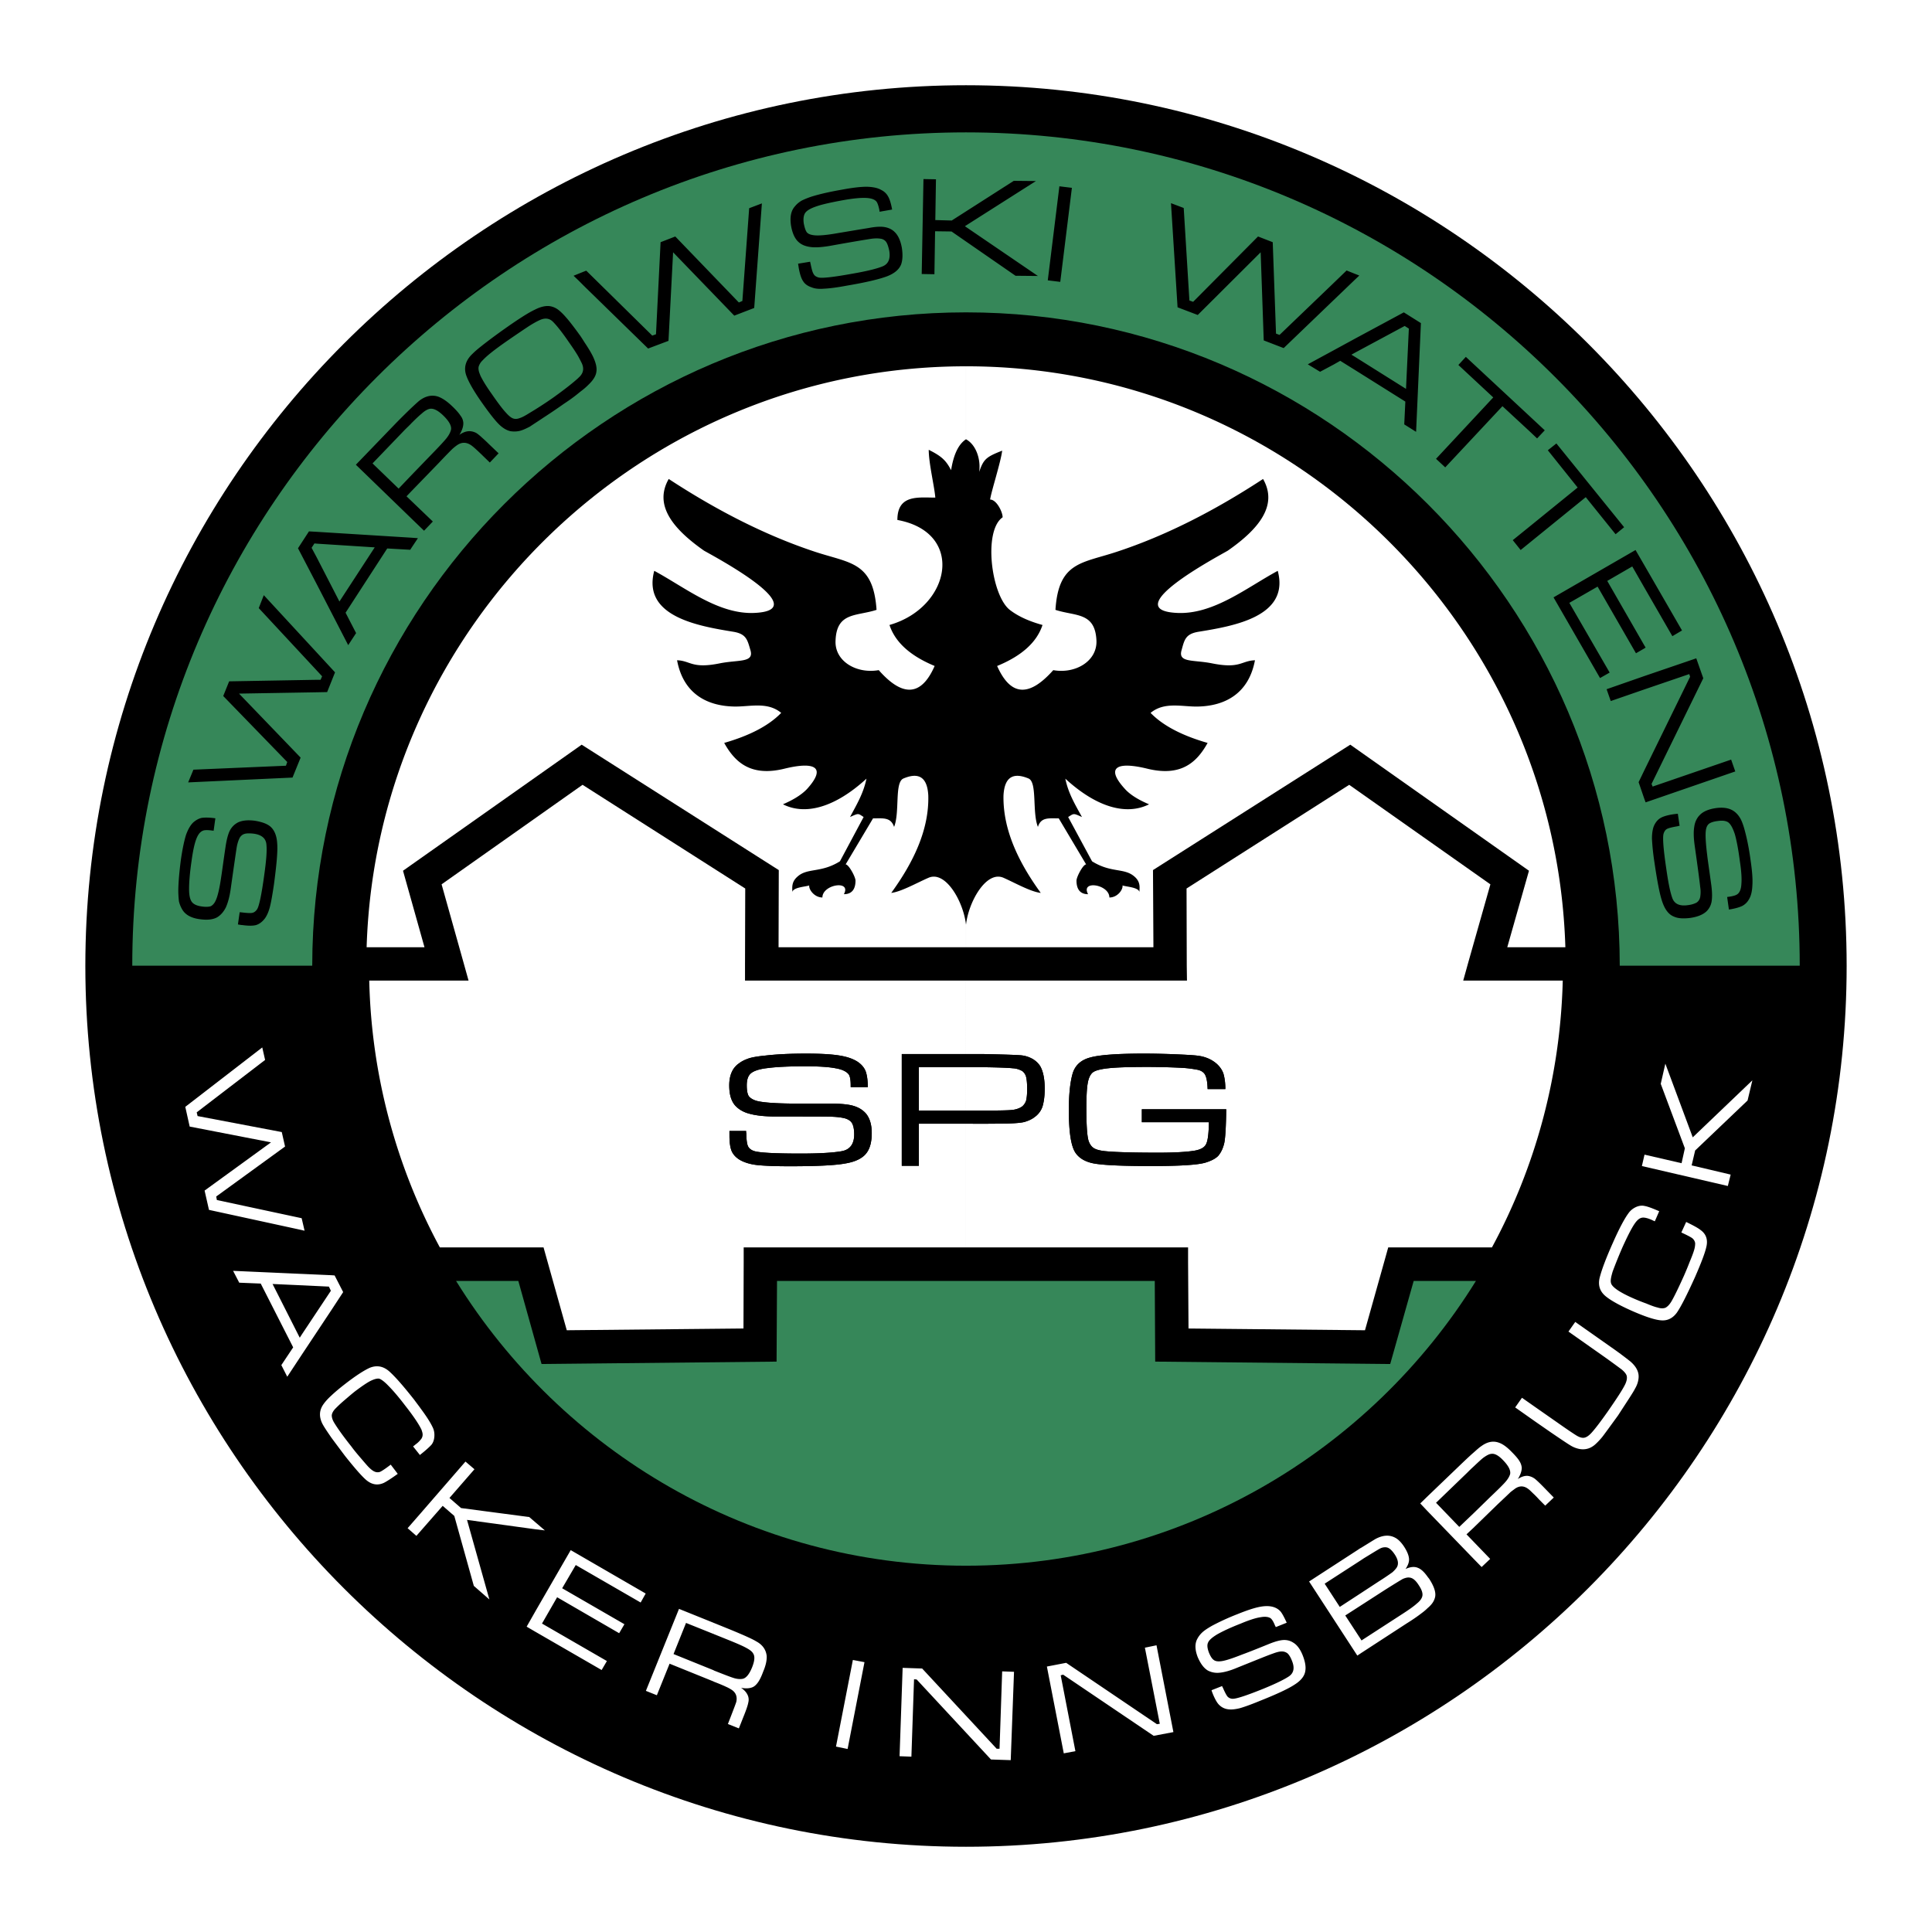
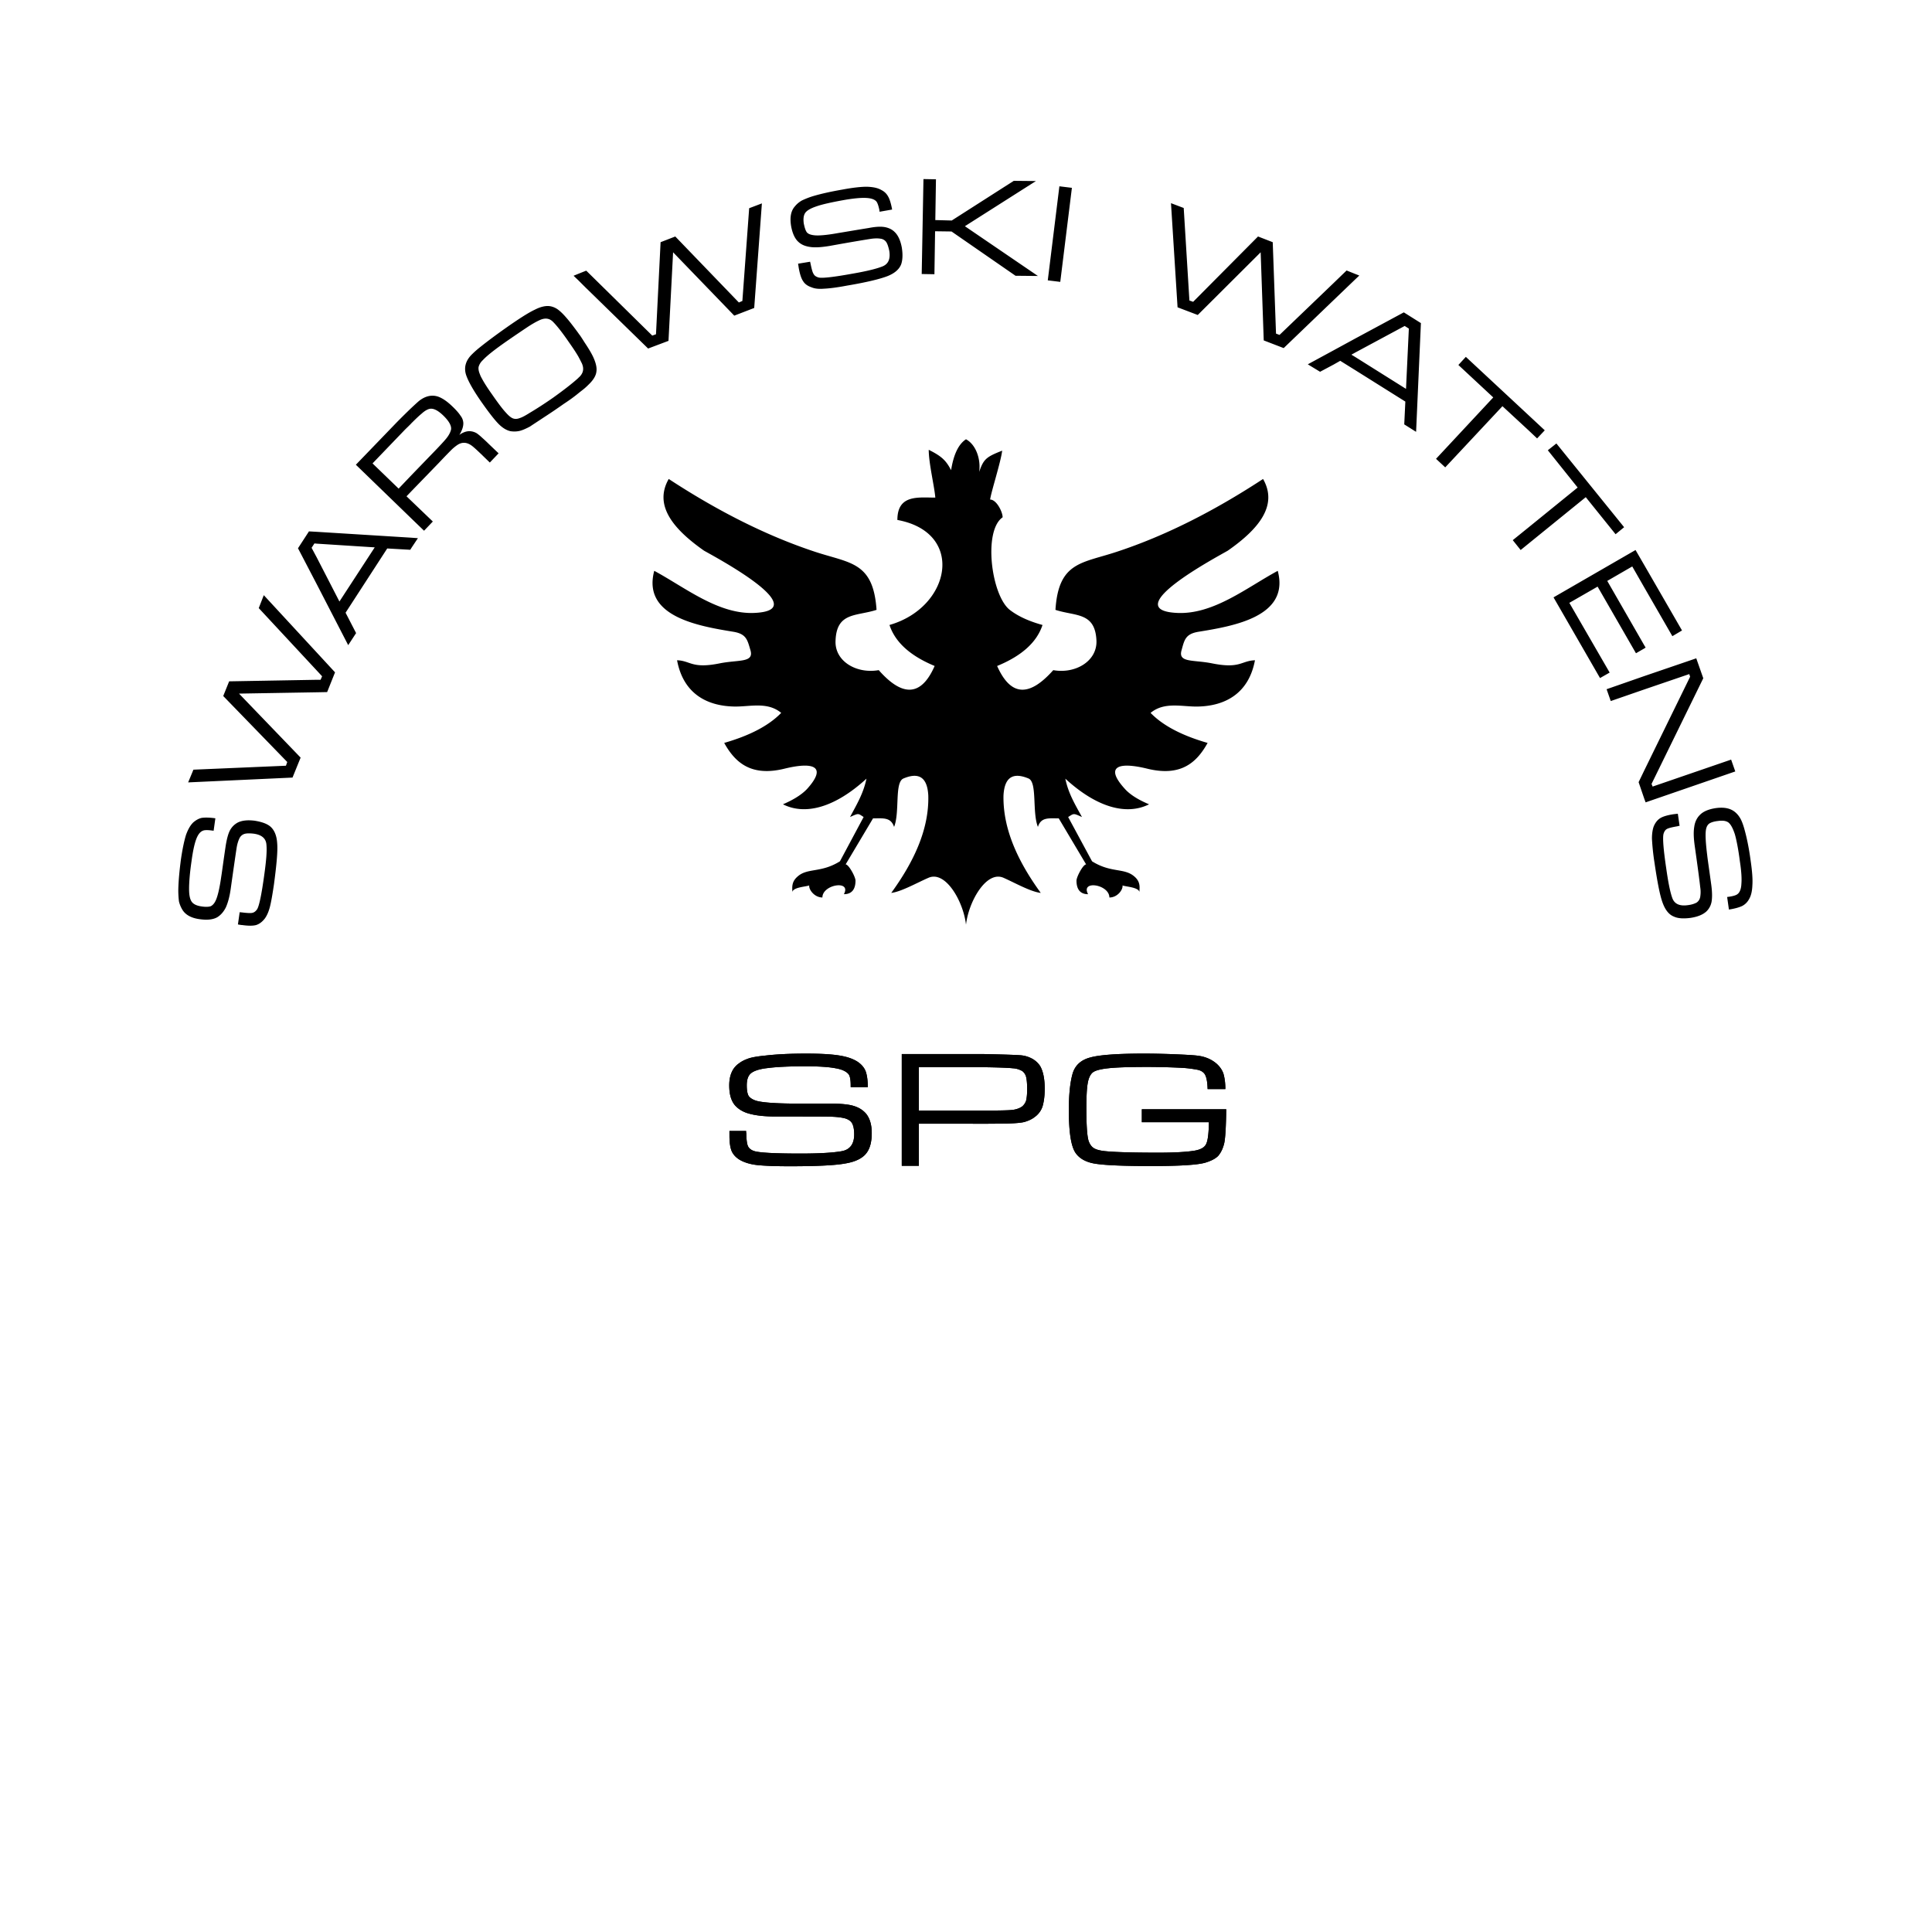
<svg xmlns="http://www.w3.org/2000/svg" width="2500" height="2500" viewBox="0 0 192.756 192.756">
  <g fill-rule="evenodd" clip-rule="evenodd">
-     <path fill="#fff" d="M0 0h192.756v192.756H0V0z" />
-     <path d="M96.377 8.504c48.382 0 87.863 39.48 87.863 87.863 0 48.404-39.48 87.885-87.863 87.885S8.515 144.771 8.515 96.367c0-48.383 39.48-87.863 87.862-87.863z" />
+     <path fill="#fff" d="M0 0v192.756H0V0z" />
    <path d="M96.377 36.545c32.328 0 58.816 25.854 59.8 57.963h-5.797l2.166-7.634-17.826-12.577-19.686 12.511.043 7.699h-18.7V36.545zm0 87.907h22.158v1.465l.043 6.628 17.607.175 2.014-7.174.305-1.094h10.348c4.309-7.962 6.824-17.018 7.064-26.619h-9.93l.523-1.881 2.188-7.721-14.086-9.93-16.229 10.346.021 7.7.021 1.487H96.376v26.618h.001zm0-29.944h-18.7l.022-7.699-19.664-12.511-17.827 12.577 2.144 7.634h-5.774c.984-32.088 27.472-57.963 59.8-57.963v57.962h-.001zm0 3.325H74.33v-1.487l.022-7.7L58.122 78.3l-14.064 9.93 2.165 7.721.525 1.881H36.84a58.872 58.872 0 0 0 7.043 26.619h10.346l.306 1.094 2.012 7.174 17.63-.175.021-6.628v-1.465h22.179V97.833z" fill="#fff" />
-     <path d="M96.377 13.207c45.802 0 83.183 37.358 83.183 83.139h-17.957c-.023-35.894-29.311-65.182-65.226-65.182S31.174 60.452 31.152 96.346H13.196c0-45.781 37.38-83.139 83.181-83.139zm50.877 114.592c-10.564 17.038-29.441 28.412-50.876 28.412s-40.312-11.374-50.876-28.412h6.212l2.318 8.289 23.448-.24.044-8.049h37.688l.043 8.049 23.447.24 2.342-8.289h6.21z" fill="#368759" />
    <path d="M153.094 149.124v-1.618c.219.175.568.503 1.051 1.006l.875.897-.854.809-.59-.59a11.146 11.146 0 0 0-.482-.504zm0-7.349v-1.444l2.318 1.619c1.051.743 1.686 1.159 1.904 1.29.305.176.547.241.766.197.217-.044.459-.219.699-.481.416-.459.939-1.159 1.619-2.121.896-1.291 1.486-2.188 1.75-2.734.152-.328.195-.591.152-.81-.043-.196-.219-.415-.504-.656a98.63 98.63 0 0 0-1.771-1.29l-3.543-2.494.678-.962 3.543 2.493a38.52 38.52 0 0 1 1.947 1.443c.59.504.875 1.051.832 1.619-.023.35-.133.722-.352 1.094-.195.394-.787 1.269-1.705 2.69-.875 1.202-1.4 1.925-1.574 2.144-.197.24-.416.48-.68.722-.436.394-.939.568-1.531.481a2.65 2.65 0 0 1-.896-.328c-.305-.175-.984-.635-2.012-1.334l-1.64-1.138zm14.654-18.81l.482-1.05c.721.35 1.203.612 1.443.809.547.395.744.963.568 1.685-.131.591-.504 1.575-1.115 2.975-.809 1.794-1.422 2.997-1.816 3.565-.393.547-.896.809-1.486.787-.613-.021-1.574-.328-2.932-.919-1.289-.568-2.188-1.071-2.689-1.487-.613-.503-.811-1.159-.568-1.99.219-.809.656-1.946 1.312-3.412.611-1.378 1.137-2.362 1.529-2.887.197-.285.461-.481.744-.613.285-.131.592-.175.854-.109.285.044.766.219 1.465.525l-.438 1.006a4.413 4.413 0 0 1-.283-.131c-.395-.175-.678-.24-.875-.24s-.395.087-.568.262c-.352.328-.832 1.226-1.488 2.669a48.35 48.35 0 0 0-.984 2.428c-.174.569-.24.94-.174 1.159.043.219.262.438.633.7.352.24.875.524 1.576.831.35.153.766.328 1.312.524.523.22.896.351 1.115.395.328.109.59.109.809.021.197-.109.395-.306.59-.634.328-.569.744-1.444 1.248-2.56.152-.35.35-.81.568-1.378.24-.568.371-.94.416-1.094.109-.328.131-.568.131-.766a.78.78 0 0 0-.24-.459c-.11-.109-.483-.306-1.139-.612zm-3.936-6.628l.262-1.138 3.697.854.328-1.487-2.406-6.431.459-2.013 2.734 7.35 5.949-5.687-.48 2.012-5.229 4.987-.35 1.487 3.893.919-.283 1.137-8.574-1.99zm-10.718 23.994v1.444l-1.924-1.356.678-.963 1.246.875zm0 7.175v1.618c-.262-.24-.438-.438-.59-.547-.438-.35-.896-.371-1.357-.043-.174.131-.326.24-.459.35-.131.131-.547.525-1.268 1.203l-2.451 2.384v-1.443l1.729-1.685c.832-.787 1.357-1.312 1.553-1.553.219-.263.35-.503.416-.722.066-.372-.152-.81-.699-1.378-.459-.481-.854-.7-1.203-.635-.219.022-.482.176-.787.395-.219.175-.547.48-1.008.918v-1.399c.373-.328.635-.569.811-.679.59-.438 1.182-.568 1.771-.35.393.132.83.459 1.291.94.35.351.611.656.742.875.154.241.219.459.242.679 0 .328-.133.721-.395 1.137.307-.219.635-.328.941-.328.24.021.48.109.678.24.021.023.043.023.043.023zm-6.125 7.962v-1.706l1.707 1.771-.854.81-.853-.875zm0-10.499v1.399c-.174.153-.371.35-.59.569l-3.105 2.996 2.318 2.406 1.377-1.312v1.443l-.656.612.656.679v1.706l-4.527-4.682v-1.509l3.215-3.084c.525-.502.962-.918 1.312-1.223zm-4.528 15.464v-3.105c.045.065.109.131.154.196.48.744.678 1.334.59 1.794a1.689 1.689 0 0 1-.371.743 2.834 2.834 0 0 1-.373.372zm0-11.156v1.509l-.742-.787.742-.722zm0 8.05v3.105c-.152.153-.35.328-.59.503-.395.307-.896.656-1.531 1.05l-4.506 2.932v-1.291l.021.044 3.916-2.537c.787-.503 1.312-.875 1.596-1.138.307-.24.482-.481.547-.699.088-.285-.021-.656-.328-1.116-.328-.525-.633-.766-.961-.787-.219-.022-.416.044-.635.131-.197.109-.811.481-1.816 1.116l-2.34 1.509v-1.225l1.771-1.16a25.648 25.648 0 0 0 1.334-.896c.219-.196.373-.372.459-.524.176-.328.111-.744-.219-1.247-.305-.459-.59-.7-.873-.722a1.068 1.068 0 0 0-.57.109c-.219.109-.742.438-1.641.984l-.262.175v-1.226c.744-.459 1.203-.743 1.422-.874.744-.394 1.4-.438 1.99-.109.285.153.59.459.875.896.307.481.459.875.48 1.203.023.306-.109.656-.35 1.006.482-.219.896-.263 1.246-.109.333.132.637.437.965.897zm-6.627-2.91v1.226l-3.652 2.362 1.508 2.318 2.145-1.399v1.225l-1.598 1.028 1.598 2.449v1.291l-.395.262-4.811-7.393 4.92-3.193c.088-.067.198-.131.285-.176zm-64.59 13.365v-1.116c1.05.416 1.728.679 2.034.766.306.088.59.109.831.066.35-.066.678-.46.962-1.182.241-.612.284-1.071.087-1.356-.109-.196-.35-.371-.678-.547-.35-.196-1.006-.48-1.991-.875l-1.247-.503v-1.115l1.619.656c1.378.568 2.253.962 2.603 1.181.656.351.984.854 1.05 1.466.021.416-.088.94-.35 1.553-.175.481-.35.831-.503 1.05-.153.219-.329.395-.503.481-.306.153-.722.175-1.203.088.328.219.547.459.678.766a1.1 1.1 0 0 1 .044.7c-.044.262-.197.721-.481 1.421l-.46 1.159-1.093-.438.306-.787c.262-.678.438-1.137.525-1.399.131-.547-.043-.984-.525-1.269a3.842 3.842 0 0 0-.503-.263c-.13-.065-.524-.241-1.202-.503zm13.867-2.166l1.159.219-1.684 8.662-1.159-.24 1.684-8.641zm4.966.787l1.947.066 7.436 8.005h.285l.262-7.721 1.182.044-.328 8.814-1.969-.065-7.415-7.983-.263-.022-.263 7.722-1.181-.044.307-8.816zm14.392-.131l1.924-.371 9.057 6.124.283-.044-1.486-7.59 1.158-.24 1.686 8.661-1.969.372-9.033-6.103-.242.065 1.467 7.568-1.16.219-1.685-8.661zm16.426 2.363l1.051-.415c.043.087.064.152.088.175.195.459.35.743.459.875a.722.722 0 0 0 .523.219c.373 0 1.379-.328 3.062-1.007 1.225-.503 2.078-.918 2.561-1.246.459-.328.568-.832.283-1.531-.131-.35-.283-.591-.438-.744-.174-.131-.35-.196-.59-.196s-.547.087-.896.219c-.395.131-1.576.612-3.588 1.421-.678.285-1.246.438-1.705.481a2.041 2.041 0 0 1-1.182-.219c-.395-.24-.723-.678-1.006-1.334-.285-.743-.307-1.356-.023-1.858a2.42 2.42 0 0 1 .504-.635c.219-.197.525-.394.941-.635a23.785 23.785 0 0 1 2.537-1.159c.918-.372 1.641-.612 2.188-.722s1.006-.109 1.377 0c.307.088.547.24.744.459.174.219.371.591.611 1.116l-1.094.438a.371.371 0 0 0-.064-.132c-.154-.394-.307-.634-.438-.743-.219-.153-.568-.197-1.027-.109-.461.065-1.139.284-1.969.634-1.072.416-1.838.787-2.342 1.072-.502.306-.809.568-.918.831-.109.24-.066.568.088.984.152.372.307.612.459.722.152.131.371.175.656.153.416-.022 1.158-.263 2.209-.679.371-.131 1.27-.48 2.668-1.05.592-.24 1.072-.372 1.422-.394.373-.021.701.065 1.006.263.373.219.701.656.941 1.269s.328 1.115.262 1.531c-.064.503-.414.962-1.027 1.355-.613.416-1.771.963-3.479 1.641-.896.372-1.574.612-2.033.744-.459.109-.832.152-1.137.109a1.496 1.496 0 0 1-.898-.416c-.219-.196-.438-.59-.656-1.115.001-.022-.064-.131-.13-.372zm-49.651-6.715v1.115l-2.778-1.115-1.247 3.106 4.003 1.618.021.021v1.116c-.131-.066-.263-.109-.416-.176l-4.003-1.618-1.269 3.149-1.094-.438 3.303-8.18 3.48 1.402zm-17.783.897v-2.101l3.5-6.059 7.48 4.331-.503.896-6.475-3.74-1.356 2.318 6.212 3.588-.525.896-6.19-3.588-1.509 2.625 6.475 3.74-.525.896-6.584-3.802zm0-10.237v-.678l.919.787-.919-.109zm0-.678v.678l-6.846-.94 2.231 7.939-1.553-1.355-1.947-6.978-1.159-1.007-2.166 2.473v-1.771l4.44-5.119.896.766-2.494 2.865 1.159 1.007 6.803.896.636.546zm0 8.815v2.101l-.897-.525.897-1.576zm-11.439-15.639v-1.487a.477.477 0 0 0 .087-.132c.088-.175.109-.372.022-.634-.022-.065-.044-.175-.109-.284v-1.969c.569.766.941 1.356 1.159 1.815.153.306.197.612.175.94-.022.306-.109.591-.284.81-.175.197-.503.504-1.05.941zm0-4.506v1.969c-.241-.481-.744-1.247-1.553-2.275-.7-.919-1.269-1.574-1.684-1.99-.394-.416-.722-.656-.919-.722-.219-.044-.525.044-.919.24-.372.197-.875.547-1.487 1.006-.284.22-.634.525-1.071.897-.438.372-.722.656-.875.81-.241.24-.372.48-.394.699 0 .241.087.504.284.81.35.569.918 1.356 1.684 2.318.219.307.546.7.94 1.159.394.46.656.766.766.875.241.24.438.395.612.46a.723.723 0 0 0 .525.021c.153-.065.503-.284 1.072-.722l.7.919c-.634.459-1.116.765-1.378.896-.612.284-1.203.196-1.771-.284-.459-.395-1.159-1.203-2.1-2.385-.525-.699-.984-1.312-1.356-1.815v-4.243c.35-.328.766-.678 1.269-1.071 1.093-.854 1.968-1.422 2.559-1.685.722-.284 1.399-.153 2.034.459.612.569 1.399 1.487 2.384 2.734.24.329.481.636.678.92zm0 3.019a2.537 2.537 0 0 1-.546.524c-.044.044-.11.088-.241.197l.678.853c.043-.021.065-.065.109-.087v-1.487zm0 7.349v1.771l-.459.524-.875-.766 1.334-1.529zm-8.924-20.254v-3.456l.307.022.853 1.662-1.16 1.772zm-2.975-9.122l.284 1.225-.284-.065v-1.16zm2.975 5.665v3.456l-2.975 4.483v-2.012l2.909-4.375-.197-.415-2.712-.132v-1.137l2.975.132zm0 11.987v4.243c-.438-.634-.765-1.115-.94-1.465-.284-.612-.284-1.159 0-1.685.174-.306.481-.677.94-1.093zm-6.912-34.712l.284 1.247-6.824 5.228.087.372 8.399 1.596.328 1.444-6.868 4.986.065.351 8.465 1.815v1.18l-9.252-2.012-.438-1.925 6.627-4.812-8.115-1.575-.438-1.968 7.68-5.927zm3.937 22.595v1.137l-2.909-.131 2.712 5.359.197-.307v2.012l-1.443 2.188-.591-1.159 1.181-1.771-3.237-6.364-2.144-.088-.612-1.182 6.846.306z" fill="#fff" />
    <path d="M164.053 79.7v-2.843l4.57-9.34-.086-.263-4.484 1.531v-1.334l5.184-1.771.699 1.99-5.162 10.543.109.263 7.832-2.69.414 1.181-8.945 3.084-.131-.351zm0-15.005v-.306l.131.219-.131.087zm0-6.08v-2.231l3.762 6.518-.963.569-2.799-4.856zm3.345 22.573l.176 1.203c-.109.021-.176.021-.197.043-.525.088-.875.175-1.051.263-.174.087-.283.262-.35.481-.109.372-.021 1.531.264 3.456.197 1.4.393 2.384.611 2.975.219.591.744.81 1.531.7.395-.044.699-.153.896-.263a.852.852 0 0 0 .35-.547 3.02 3.02 0 0 0 0-1.006c-.043-.438-.217-1.794-.547-4.112-.107-.766-.131-1.4-.043-1.903.066-.481.264-.875.547-1.159.328-.35.875-.591 1.641-.7.854-.109 1.488.043 1.947.459.219.197.393.438.525.7.131.263.262.634.393 1.138.219.809.416 1.793.568 2.931.154 1.05.219 1.881.176 2.472-.021.59-.131 1.071-.35 1.421a1.623 1.623 0 0 1-.68.656c-.283.131-.721.262-1.311.35l-.176-1.247c.066-.022.109-.022.131-.022.459-.065.766-.153.918-.284.221-.175.352-.525.373-1.028.043-.503 0-1.247-.152-2.231-.154-1.203-.33-2.1-.504-2.712-.197-.59-.395-.962-.635-1.159-.24-.175-.59-.219-1.049-.153-.416.044-.723.153-.875.263-.176.131-.285.35-.328.656-.066.438-.021 1.269.131 2.493.043.416.197 1.422.416 3.041.086.678.086 1.203.021 1.597-.066.372-.24.7-.504.962-.35.328-.875.547-1.596.656-.678.087-1.248.065-1.662-.131-.504-.197-.875-.678-1.139-1.422-.262-.722-.523-2.078-.809-4.046a23.055 23.055 0 0 1-.24-2.318c0-.481.064-.896.174-1.203.154-.372.373-.656.656-.831.285-.175.744-.306 1.334-.394.027-.002.179-.024.419-.045zm-3.345-24.804v2.231l-1.203-2.1-2.494 1.443 3.697 6.431v.306l-.832.481-3.828-6.649-2.82 1.619 4.023 6.956-.961.547-4.639-8.05 8.182-4.724.875 1.509zm0 11.067l-3.762 1.312.414 1.181 3.348-1.159v-1.334zm0 9.406V79.7l-.568-1.663.568-1.18zm-11.528-22.639V52.6l4.877-3.959-2.975-3.718.854-.678 6.758 8.355-.852.7-2.975-3.697-5.687 4.615zm0-11.264v-1.509l1.596 1.487-.764.809-.832-.787zm0-1.509v1.509l-2.625-2.428-5.709 6.103-.918-.853 5.709-6.125-3.479-3.237.744-.81 6.278 5.841zm0 11.155v1.619l-.809.656-.787-.984 1.596-1.291zm-17.3-15.662v-1.312l5.053 3.172.283-6.015-.416-.262-4.92 2.646v-1.399l4.834-2.604 1.705 1.072-.48 10.849-1.182-.744.109-2.275-4.986-3.128zm0-9.077v-.524l.393.153-.393.371zm0-.524v.524l-2.166 2.078v-1.706l1.291-1.247.875.351zm0 6.431v1.399l-.395.219.395.24v1.312l-1.51-.94-.656.372v-1.422l2.166-1.18zm-2.166-5.535v1.706l-4.986 4.79-1.99-.766-.307-8.792-6.277 6.255-2.014-.766-.656-10.39 1.27.481.568 9.23.373.131 6.473-6.518 1.467.569.328 9.121.35.131 5.401-5.182zm0 6.715v1.422l-1.355.722-1.225-.744 2.58-1.4zM58.363 38.71v-4.484c.394.59.678 1.072.854 1.465.24.547.35 1.006.284 1.4-.044.394-.307.831-.766 1.269-.11.11-.219.219-.372.35zm0-10.083l6.299 6.146 2.034-.766.459-8.836 6.103 6.321 1.99-.766.766-10.433-1.269.481-.678 9.252-.351.153-6.343-6.584-1.466.569-.459 9.187-.372.131-6.583-6.475-.131.044v1.576h.001zm21.26-2.318l1.203-.197c.022.109.043.175.043.197.109.525.197.875.307 1.028.087.175.263.284.503.35.372.087 1.509-.044 3.434-.394 1.378-.241 2.362-.481 2.953-.722.569-.241.788-.744.656-1.553-.087-.394-.175-.678-.306-.875a.804.804 0 0 0-.569-.328c-.24-.044-.59-.044-1.006.021s-1.771.284-4.068.7c-.787.131-1.422.175-1.903.109-.503-.066-.896-.219-1.203-.503-.35-.306-.612-.853-.744-1.619-.131-.831-.022-1.487.394-1.946.197-.241.416-.416.678-.569a7.885 7.885 0 0 1 1.116-.437c.809-.241 1.793-.459 2.931-.656 1.05-.197 1.859-.284 2.45-.284.591.021 1.072.109 1.444.328.306.153.525.372.678.656.153.262.285.7.394 1.291l-1.247.219c-.022-.066-.022-.131-.022-.153-.087-.438-.196-.744-.306-.875-.197-.219-.546-.328-1.05-.35-.503-.022-1.247.044-2.231.219-1.203.219-2.1.416-2.668.613-.59.197-.984.416-1.159.678-.153.241-.197.591-.131 1.05.087.416.175.7.307.875.131.153.35.241.678.284.438.066 1.269 0 2.472-.219.416-.065 1.422-.24 3.04-.503.678-.131 1.203-.153 1.575-.087.372.066.722.219.984.481.35.328.59.853.722 1.553.109.678.087 1.247-.065 1.684-.197.503-.656.897-1.378 1.181-.744.285-2.078.613-4.025.94-1.027.197-1.793.285-2.296.307-.503.043-.918 0-1.225-.131-.394-.131-.678-.328-.853-.612-.197-.285-.328-.722-.438-1.312a8.153 8.153 0 0 0-.069-.439zm12.511-8.443l1.247.022-.065 4.068 1.64.044 6.19-3.958 2.209.021-7.087 4.506 7.284 4.965-2.232-.021-6.386-4.418-1.64-.022-.066 4.287-1.269-.021.175-9.473zm13.561.721l1.248.153-1.16 9.383-1.246-.153 1.158-9.383zm-47.332 8.465v1.575l-.656-.656v-.656l.656-.263zm0 7.175v4.484c-.175.153-.416.328-.656.525v-1.531c.022-.043.066-.065.109-.109.394-.394.459-.831.241-1.334a19.557 19.557 0 0 0-.35-.678v-2.34c.044.065.088.131.131.175.197.283.371.567.525.808zm-.656-6.912v.656l-.481-.459.481-.197zm0 5.927v2.34c-.24-.416-.547-.875-.918-1.4-.7-1.028-1.247-1.706-1.619-2.078-.372-.372-.831-.416-1.4-.131-.328.153-.7.372-1.072.612-.394.263-1.115.744-2.188 1.487-1.093.766-1.859 1.356-2.296 1.815a8.09 8.09 0 0 1-.131.131v-1.531c.612-.481 1.4-1.072 2.362-1.75 1.334-.94 2.297-1.553 2.909-1.837.59-.306 1.115-.416 1.531-.35.262.044.524.153.744.307.219.153.503.415.809.766.372.416.788.963 1.269 1.619zm0 4.462v1.531c-.394.328-.875.678-1.443 1.05-.591.416-1.225.853-1.969 1.334-.722.481-1.203.788-1.422.94-.416.219-.765.372-1.05.438a2.444 2.444 0 0 1-.896.022c-.394-.087-.788-.328-1.16-.7-.394-.394-.962-1.115-1.684-2.144V37.77c.219.416.569.962 1.006 1.575.591.853 1.05 1.466 1.378 1.815.328.372.59.569.809.612.175.044.372.022.591-.065.219-.065.547-.24.962-.503.7-.416 1.487-.919 2.362-1.531 1.16-.831 1.991-1.487 2.516-1.969zm-9.624 7.678v-1.728c.197.175.438.394.7.656l.962.918-.875.919-.656-.635a16.118 16.118 0 0 1-.131-.13zm0-10.893v1.531a1.41 1.41 0 0 0-.328.569c-.043.197 0 .459.131.766.044.131.109.262.197.416v2.406c-.875-1.247-1.399-2.187-1.597-2.821-.219-.744 0-1.443.656-2.056.241-.242.547-.505.941-.811zm0 9.165a4.967 4.967 0 0 0-.503-.416 1.478 1.478 0 0 0-.744-.219c-.328 0-.678.131-1.006.372.284-.459.416-.875.394-1.225a1.287 1.287 0 0 0-.284-.7c-.153-.241-.438-.569-.831-.941-.525-.503-.984-.809-1.422-.962-.634-.197-1.269-.044-1.881.438-.153.131-.394.35-.722.656v1.531c.438-.438.766-.744.984-.919.307-.284.591-.438.81-.481.372-.066.809.153 1.334.656.59.568.853 1.049.787 1.421-.065.263-.197.525-.416.81-.197.262-.744.853-1.597 1.728l-1.903 1.969v1.597l2.712-2.8c.722-.766 1.16-1.203 1.291-1.334a4.71 4.71 0 0 1 .48-.394c.481-.351.963-.351 1.466 0 .219.153.568.481 1.05.94v-1.727h.001zm-7 10.958v-.962l.612.044-.612.918zm0-2.843v-1.75l2.1 2.013-.875.918-1.225-1.181zm0-11.112v1.531c-.197.219-.438.437-.7.7l-3.215 3.346 2.603 2.516 1.312-1.378v1.597l-.525.547.525.503v1.75l-5.578-5.402 4.091-4.243a73.812 73.812 0 0 1 1.487-1.467zm0 12.992v.962l-.153.241-2.296-.131-4.156 6.409 1.05 2.034-.788 1.203-3.15-6.103v-2.668l2.275 4.418 3.521-5.403-5.796-.371v-1.181l9.493.59zM31.59 69.07v-1.247h.394l.153-.35-.547-.59v-1.794l1.837 1.991-.788 1.969-1.049.021zm-7.852 23.163l.175-1.225c.109.021.175.021.197.021.525.065.897.088 1.072.044.196-.044.35-.175.48-.372.197-.328.438-1.465.7-3.391.197-1.399.285-2.406.219-3.04-.043-.612-.459-.984-1.269-1.094-.394-.044-.7-.044-.918.022-.219.066-.394.219-.503.438s-.218.547-.284.962c-.065.416-.263 1.771-.59 4.09-.11.787-.285 1.4-.481 1.837-.218.438-.503.766-.853.984-.416.241-1.006.307-1.771.197-.832-.11-1.422-.438-1.728-.962a2.883 2.883 0 0 1-.329-.81 9.046 9.046 0 0 1-.065-1.225c.022-.831.109-1.815.263-2.975.153-1.05.328-1.859.503-2.428.197-.547.438-.985.744-1.269.263-.219.525-.372.832-.438.306-.043.766-.043 1.356.043l-.175 1.247c-.065-.022-.109-.022-.131-.022-.459-.065-.788-.065-.962.022-.263.109-.481.394-.656.875-.175.481-.328 1.203-.459 2.187-.175 1.203-.24 2.122-.24 2.734 0 .634.087 1.05.284 1.312.175.219.481.372.962.438.416.065.722.043.918-.022.175-.087.35-.263.481-.547.197-.394.394-1.203.568-2.428.065-.394.197-1.422.438-3.041.109-.678.241-1.181.416-1.531.175-.328.416-.59.766-.788.415-.218.984-.284 1.706-.196.678.109 1.203.284 1.553.568.416.35.656.919.7 1.706.066.766-.065 2.144-.328 4.112-.153 1.028-.285 1.793-.416 2.274-.131.481-.306.854-.503 1.116-.263.328-.525.525-.853.634-.328.087-.788.087-1.4 0-.025.007-.178-.015-.419-.059zm7.852-39.174v1.181l-.219-.022-.284.438.503.941v2.668L29.731 54.7l1.094-1.684.765.043zm0 12.03v1.794l-5.774-6.212.502-1.291 5.272 5.709zm0 2.734v1.247l-7.743.131 6.146 6.387-.809 1.991-10.411.481.525-1.269 9.23-.394.131-.372-6.387-6.583.59-1.465 8.728-.154zM97.057 112.115v-1.312h1.006c1.574 0 2.537-.021 2.93-.065.373-.043.701-.152.963-.328.197-.153.328-.35.416-.59.064-.263.109-.635.109-1.159 0-.569-.045-.985-.109-1.226a1.046 1.046 0 0 0-.371-.568 2.082 2.082 0 0 0-.963-.284c-.373-.044-1.357-.088-2.975-.109h-1.006v-1.312h1.006c2.143.044 3.434.087 3.85.131s.787.175 1.137.372c.35.219.59.459.766.766.264.503.416 1.225.416 2.188 0 .743-.088 1.334-.219 1.771a2.104 2.104 0 0 1-.744 1.028c-.328.263-.699.415-1.072.524-.371.088-.939.132-1.727.153-.285 0-1.094.021-2.406.021h-1.007v-.001zm16.863-1.443h8.422c-.023 1.728-.088 2.844-.197 3.368-.131.569-.35.984-.613 1.291-.283.284-.721.503-1.312.678-.787.219-2.559.328-5.314.328-2.604 0-4.463-.065-5.533-.219-.941-.131-1.619-.481-2.035-1.05-.48-.656-.699-2.1-.699-4.331 0-1.553.131-2.756.371-3.608.24-.831.832-1.378 1.75-1.619.918-.263 2.734-.394 5.402-.394.896 0 1.881.021 2.996.065 1.094.044 1.838.088 2.232.132.83.087 1.486.371 2.012.831.307.284.525.59.656.962.109.372.197.875.197 1.554h-1.771c-.023-.875-.154-1.422-.416-1.642-.154-.152-.395-.262-.701-.306a11.266 11.266 0 0 0-1.465-.175 71.368 71.368 0 0 0-3.434-.088c-1.793 0-3.105.044-3.893.132-.789.087-1.312.219-1.576.437-.219.197-.393.547-.48 1.072-.088.503-.131 1.312-.131 2.45 0 1.662.064 2.756.219 3.28.109.307.262.547.48.7s.525.241.963.307c.83.109 2.668.175 5.512.175 1.553 0 2.713-.065 3.455-.175.68-.088 1.115-.307 1.291-.635.197-.328.285-1.071.307-2.231h-6.693v-1.289h-.002zm-41.143 2.166h1.663c0 .108 0 .196.022.24 0 .612.065 1.05.153 1.247.087.219.285.394.59.503.481.175 2.034.262 4.681.262 1.903 0 3.281-.087 4.112-.24.809-.153 1.225-.722 1.225-1.662 0-.481-.066-.831-.197-1.094-.131-.241-.35-.394-.678-.503-.306-.088-.765-.153-1.334-.175-.59-.022-2.449-.022-5.621-.022-1.05 0-1.903-.087-2.559-.262-.635-.153-1.116-.438-1.466-.81-.416-.46-.612-1.138-.612-2.034 0-1.007.328-1.75.962-2.188.307-.24.656-.394 1.05-.525.372-.109.918-.196 1.597-.262 1.137-.132 2.494-.197 4.046-.197 1.444 0 2.581.065 3.368.197.788.131 1.4.35 1.838.656.372.262.612.568.743.896.131.35.219.875.219 1.597h-1.706v-.175c0-.547-.065-.897-.196-1.094-.219-.284-.656-.503-1.312-.612-.678-.132-1.685-.197-3.019-.197-1.663 0-2.909.065-3.74.175-.831.088-1.4.285-1.685.525s-.416.635-.416 1.203c0 .503.066.853.197 1.071.153.197.416.372.81.481.59.153 1.706.24 3.368.263h4.178c.941.021 1.641.087 2.122.24.503.153.897.394 1.225.766.372.459.569 1.094.569 1.946 0 .81-.153 1.466-.481 1.925-.372.548-1.093.919-2.122 1.095-1.028.196-2.909.284-5.578.284-1.444 0-2.471-.044-3.149-.11-.678-.065-1.203-.219-1.619-.415-.459-.219-.788-.524-.984-.896-.175-.351-.263-.897-.263-1.619l-.001-.48zm24.28-7.678v1.312h-5.381v4.33h5.381v1.312h-5.381v4.2H89.97V105.16h7.087zM100.773 60.868c.854.656 1.969 1.137 3.238 1.487-.568 1.728-2.078 3.084-4.527 4.09 1.422 3.193 3.324 2.975 5.6.416 2.209.394 4.396-.897 4.309-2.953-.131-2.865-2.1-2.406-4.09-3.062.305-4.812 2.646-4.637 6.123-5.796 4.791-1.575 9.646-4.025 14.59-7.262 1.465 2.559-.285 4.9-3.521 7.153-1.006.59-11.09 5.927-5.053 6.211 3.631.175 6.955-2.537 10.039-4.199 1.225 4.571-4.418 5.512-7.918 6.081-1.312.219-1.398.831-1.684 1.859-.35 1.246 1.182.918 3.041 1.29 2.82.569 2.908-.263 4.287-.306-.613 3.281-2.932 4.55-5.666 4.615-1.553.044-3.346-.525-4.746.634 1.291 1.334 3.258 2.297 5.688 2.997-1.117 2.012-2.713 3.391-6.061 2.559-2.887-.7-4.221-.197-2.186 2.034.611.678 1.574 1.181 2.406 1.531-2.232 1.115-5.186.35-8.355-2.559.305 1.465.939 2.515 1.662 3.828-.875-.394-.789-.372-1.379 0l2.385 4.418c1.924 1.203 3.236.613 4.266 1.554.611.546.459 1.137.459 1.509-.088-.481-1.357-.525-1.686-.656.066.394-.48 1.203-1.311 1.203 0-1.312-2.91-1.771-2.123-.328-.852 0-1.158-.569-1.158-1.356 0-.371.656-1.618.961-1.618l-2.732-4.594c-1.008 0-1.773-.131-2.078.854-.592-1.487-.045-4.462-.941-4.834-1.268-.525-2.385-.416-2.494 1.706-.064 3.412 1.51 6.671 3.719 9.711-1.006-.109-2.58-1.006-3.719-1.509-1.705-.743-3.477 2.362-3.74 4.681-.262-2.318-2.034-5.424-3.74-4.681-1.16.503-2.734 1.4-3.718 1.509 2.209-3.04 3.784-6.299 3.696-9.711-.109-2.122-1.225-2.231-2.472-1.706-.918.372-.35 3.347-.94 4.834-.328-.984-1.094-.854-2.1-.854L84.37 86.24c.307 0 .984 1.247.984 1.618 0 .788-.307 1.356-1.159 1.356.787-1.443-2.144-.984-2.144.328-.81 0-1.378-.81-1.312-1.203-.328.131-1.597.175-1.684.656 0-.372-.131-.962.481-1.509 1.006-.941 2.341-.351 4.265-1.554l2.363-4.418c-.569-.372-.481-.394-1.356 0 .7-1.312 1.334-2.362 1.641-3.828-3.172 2.909-6.125 3.674-8.334 2.559.81-.35 1.772-.854 2.406-1.531 2.012-2.231.678-2.734-2.209-2.034-3.325.832-4.943-.547-6.059-2.559 2.428-.7 4.396-1.663 5.687-2.997-1.4-1.159-3.171-.59-4.725-.634-2.756-.065-5.053-1.334-5.665-4.615 1.356.043 1.465.875 4.265.306 1.881-.372 3.413-.044 3.062-1.29-.306-1.028-.394-1.641-1.707-1.859-3.478-.569-9.121-1.509-7.896-6.081 3.084 1.662 6.408 4.375 10.018 4.199 6.037-.284-4.024-5.621-5.053-6.211-3.215-2.253-4.987-4.594-3.521-7.153 4.943 3.237 9.821 5.687 14.589 7.262 3.5 1.159 5.818.984 6.146 5.796-1.99.656-3.98.197-4.09 3.062-.109 2.056 2.078 3.347 4.309 2.953 2.253 2.559 4.178 2.778 5.578-.416-2.428-1.006-3.937-2.362-4.506-4.09 6.125-1.75 7.59-9.23.788-10.477 0-2.559 2.078-2.231 3.784-2.231-.088-1.116-.656-3.413-.656-4.769 1.312.656 1.728 1.072 2.231 2.034.153-.962.503-2.45 1.487-3.084 1.05.569 1.488 2.078 1.312 3.259.438-1.247.656-1.487 2.297-2.122-.131 1.115-1.094 4.09-1.203 4.877.635 0 1.248 1.225 1.248 1.771-1.97 1.361-1.118 7.857.741 9.257z" />
    <path d="M97.057 112.115v-1.312h1.006c1.574 0 2.537-.021 2.93-.065.373-.043.701-.152.963-.328.197-.153.328-.35.416-.59.064-.263.109-.635.109-1.159 0-.569-.045-.985-.109-1.226a1.046 1.046 0 0 0-.371-.568 2.082 2.082 0 0 0-.963-.284c-.373-.044-1.357-.088-2.975-.109h-1.006v-1.312h1.006c2.143.044 3.434.087 3.85.131s.787.175 1.137.372c.35.219.59.459.766.766.264.503.416 1.225.416 2.188 0 .743-.088 1.334-.219 1.771a2.104 2.104 0 0 1-.744 1.028c-.328.263-.699.415-1.072.524-.371.088-.939.132-1.727.153-.285 0-1.094.021-2.406.021h-1.007v-.001zm16.863-1.443h8.422c-.023 1.728-.088 2.844-.197 3.368-.131.569-.35.984-.613 1.291-.283.284-.721.503-1.312.678-.787.219-2.559.328-5.314.328-2.604 0-4.463-.065-5.533-.219-.941-.131-1.619-.481-2.035-1.05-.48-.656-.699-2.1-.699-4.331 0-1.553.131-2.756.371-3.608.24-.831.832-1.378 1.75-1.619.918-.263 2.734-.394 5.402-.394.896 0 1.881.021 2.996.065 1.094.044 1.838.088 2.232.132.83.087 1.486.371 2.012.831.307.284.525.59.656.962.109.372.197.875.197 1.554h-1.771c-.023-.875-.154-1.422-.416-1.642-.154-.152-.395-.262-.701-.306a11.266 11.266 0 0 0-1.465-.175 71.368 71.368 0 0 0-3.434-.088c-1.793 0-3.105.044-3.893.132-.789.087-1.312.219-1.576.437-.219.197-.393.547-.48 1.072-.088.503-.131 1.312-.131 2.45 0 1.662.064 2.756.219 3.28.109.307.262.547.48.7s.525.241.963.307c.83.109 2.668.175 5.512.175 1.553 0 2.713-.065 3.455-.175.68-.088 1.115-.307 1.291-.635.197-.328.285-1.071.307-2.231h-6.693v-1.289h-.002zm-41.143 2.166h1.663c0 .108 0 .196.022.24 0 .612.065 1.05.153 1.247.087.219.285.394.59.503.481.175 2.034.262 4.681.262 1.903 0 3.281-.087 4.112-.24.809-.153 1.225-.722 1.225-1.662 0-.481-.066-.831-.197-1.094-.131-.241-.35-.394-.678-.503-.306-.088-.765-.153-1.334-.175-.59-.022-2.449-.022-5.621-.022-1.05 0-1.903-.087-2.559-.262-.635-.153-1.116-.438-1.466-.81-.416-.46-.612-1.138-.612-2.034 0-1.007.328-1.75.962-2.188.307-.24.656-.394 1.05-.525.372-.109.918-.196 1.597-.262 1.137-.132 2.494-.197 4.046-.197 1.444 0 2.581.065 3.368.197.788.131 1.4.35 1.838.656.372.262.612.568.743.896.131.35.219.875.219 1.597h-1.706v-.175c0-.547-.065-.897-.196-1.094-.219-.284-.656-.503-1.312-.612-.678-.132-1.685-.197-3.019-.197-1.663 0-2.909.065-3.74.175-.831.088-1.4.285-1.685.525s-.416.635-.416 1.203c0 .503.066.853.197 1.071.153.197.416.372.81.481.59.153 1.706.24 3.368.263h4.178c.941.021 1.641.087 2.122.24.503.153.897.394 1.225.766.372.459.569 1.094.569 1.946 0 .81-.153 1.466-.481 1.925-.372.548-1.093.919-2.122 1.095-1.028.196-2.909.284-5.578.284-1.444 0-2.471-.044-3.149-.11-.678-.065-1.203-.219-1.619-.415-.459-.219-.788-.524-.984-.896-.175-.351-.263-.897-.263-1.619l-.001-.48zm24.28-7.678v1.312h-5.381v4.33h5.381v1.312h-5.381v4.2H89.97V105.16h7.087z" />
  </g>
</svg>